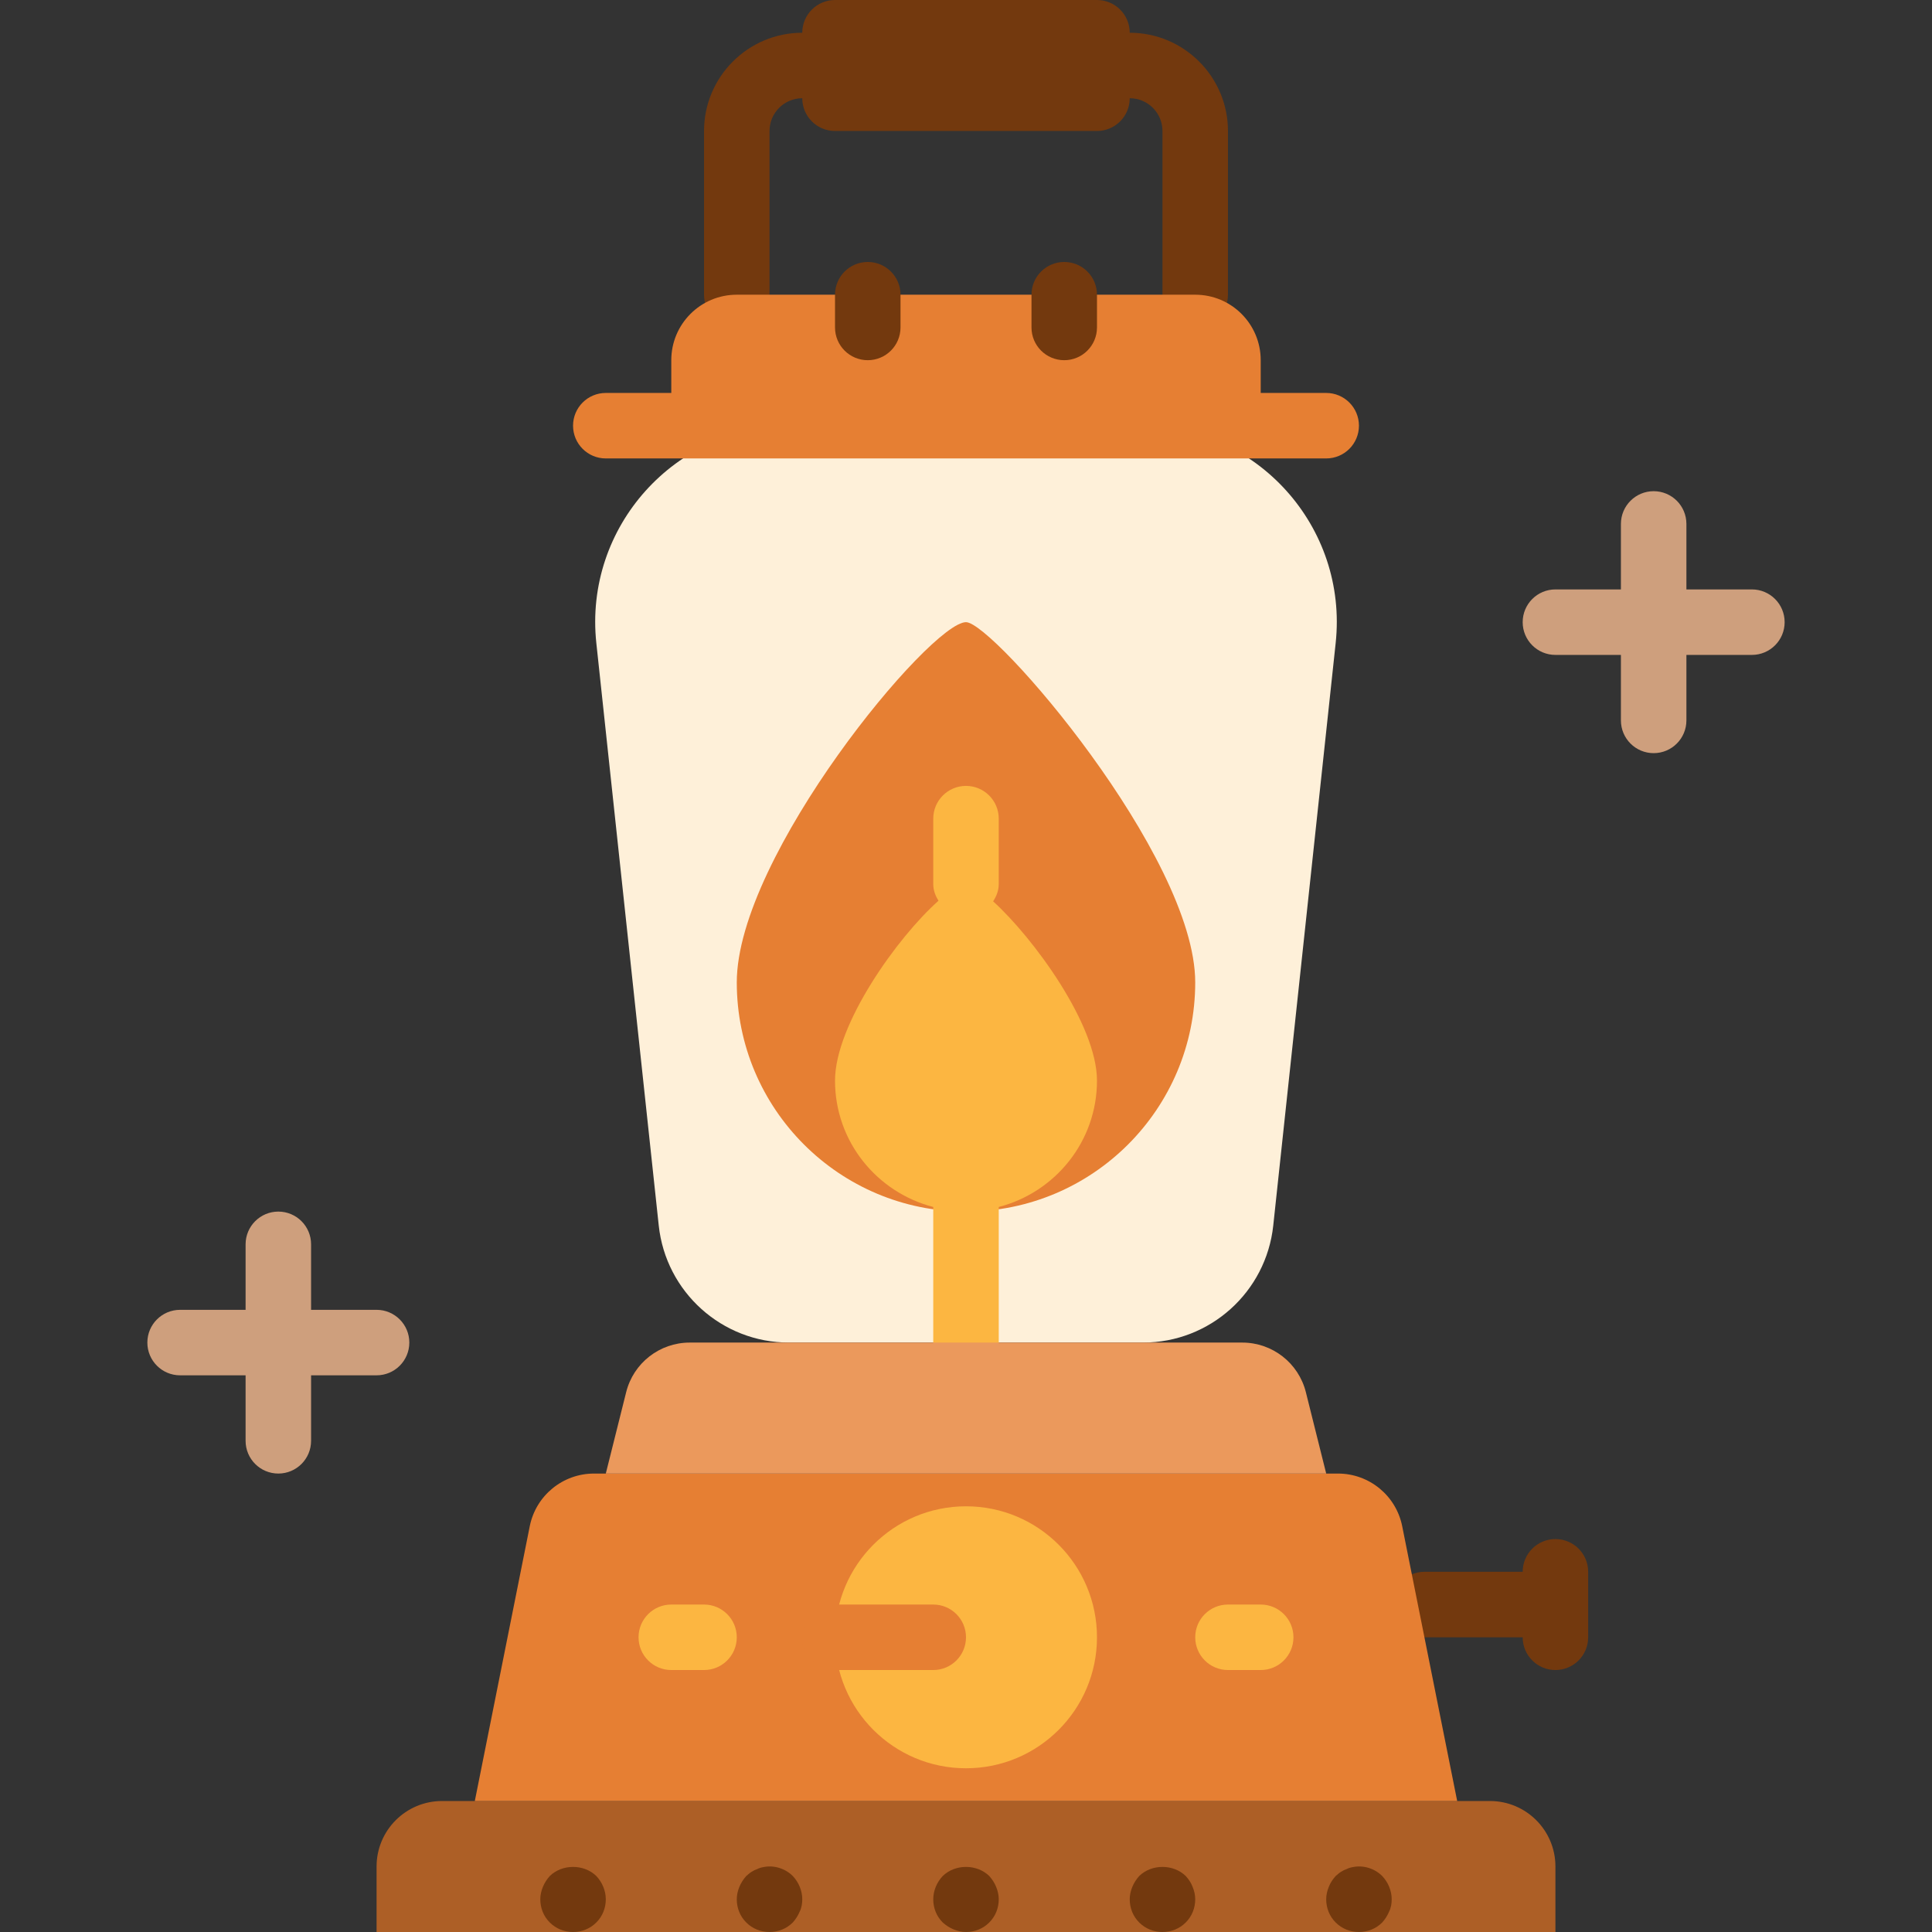
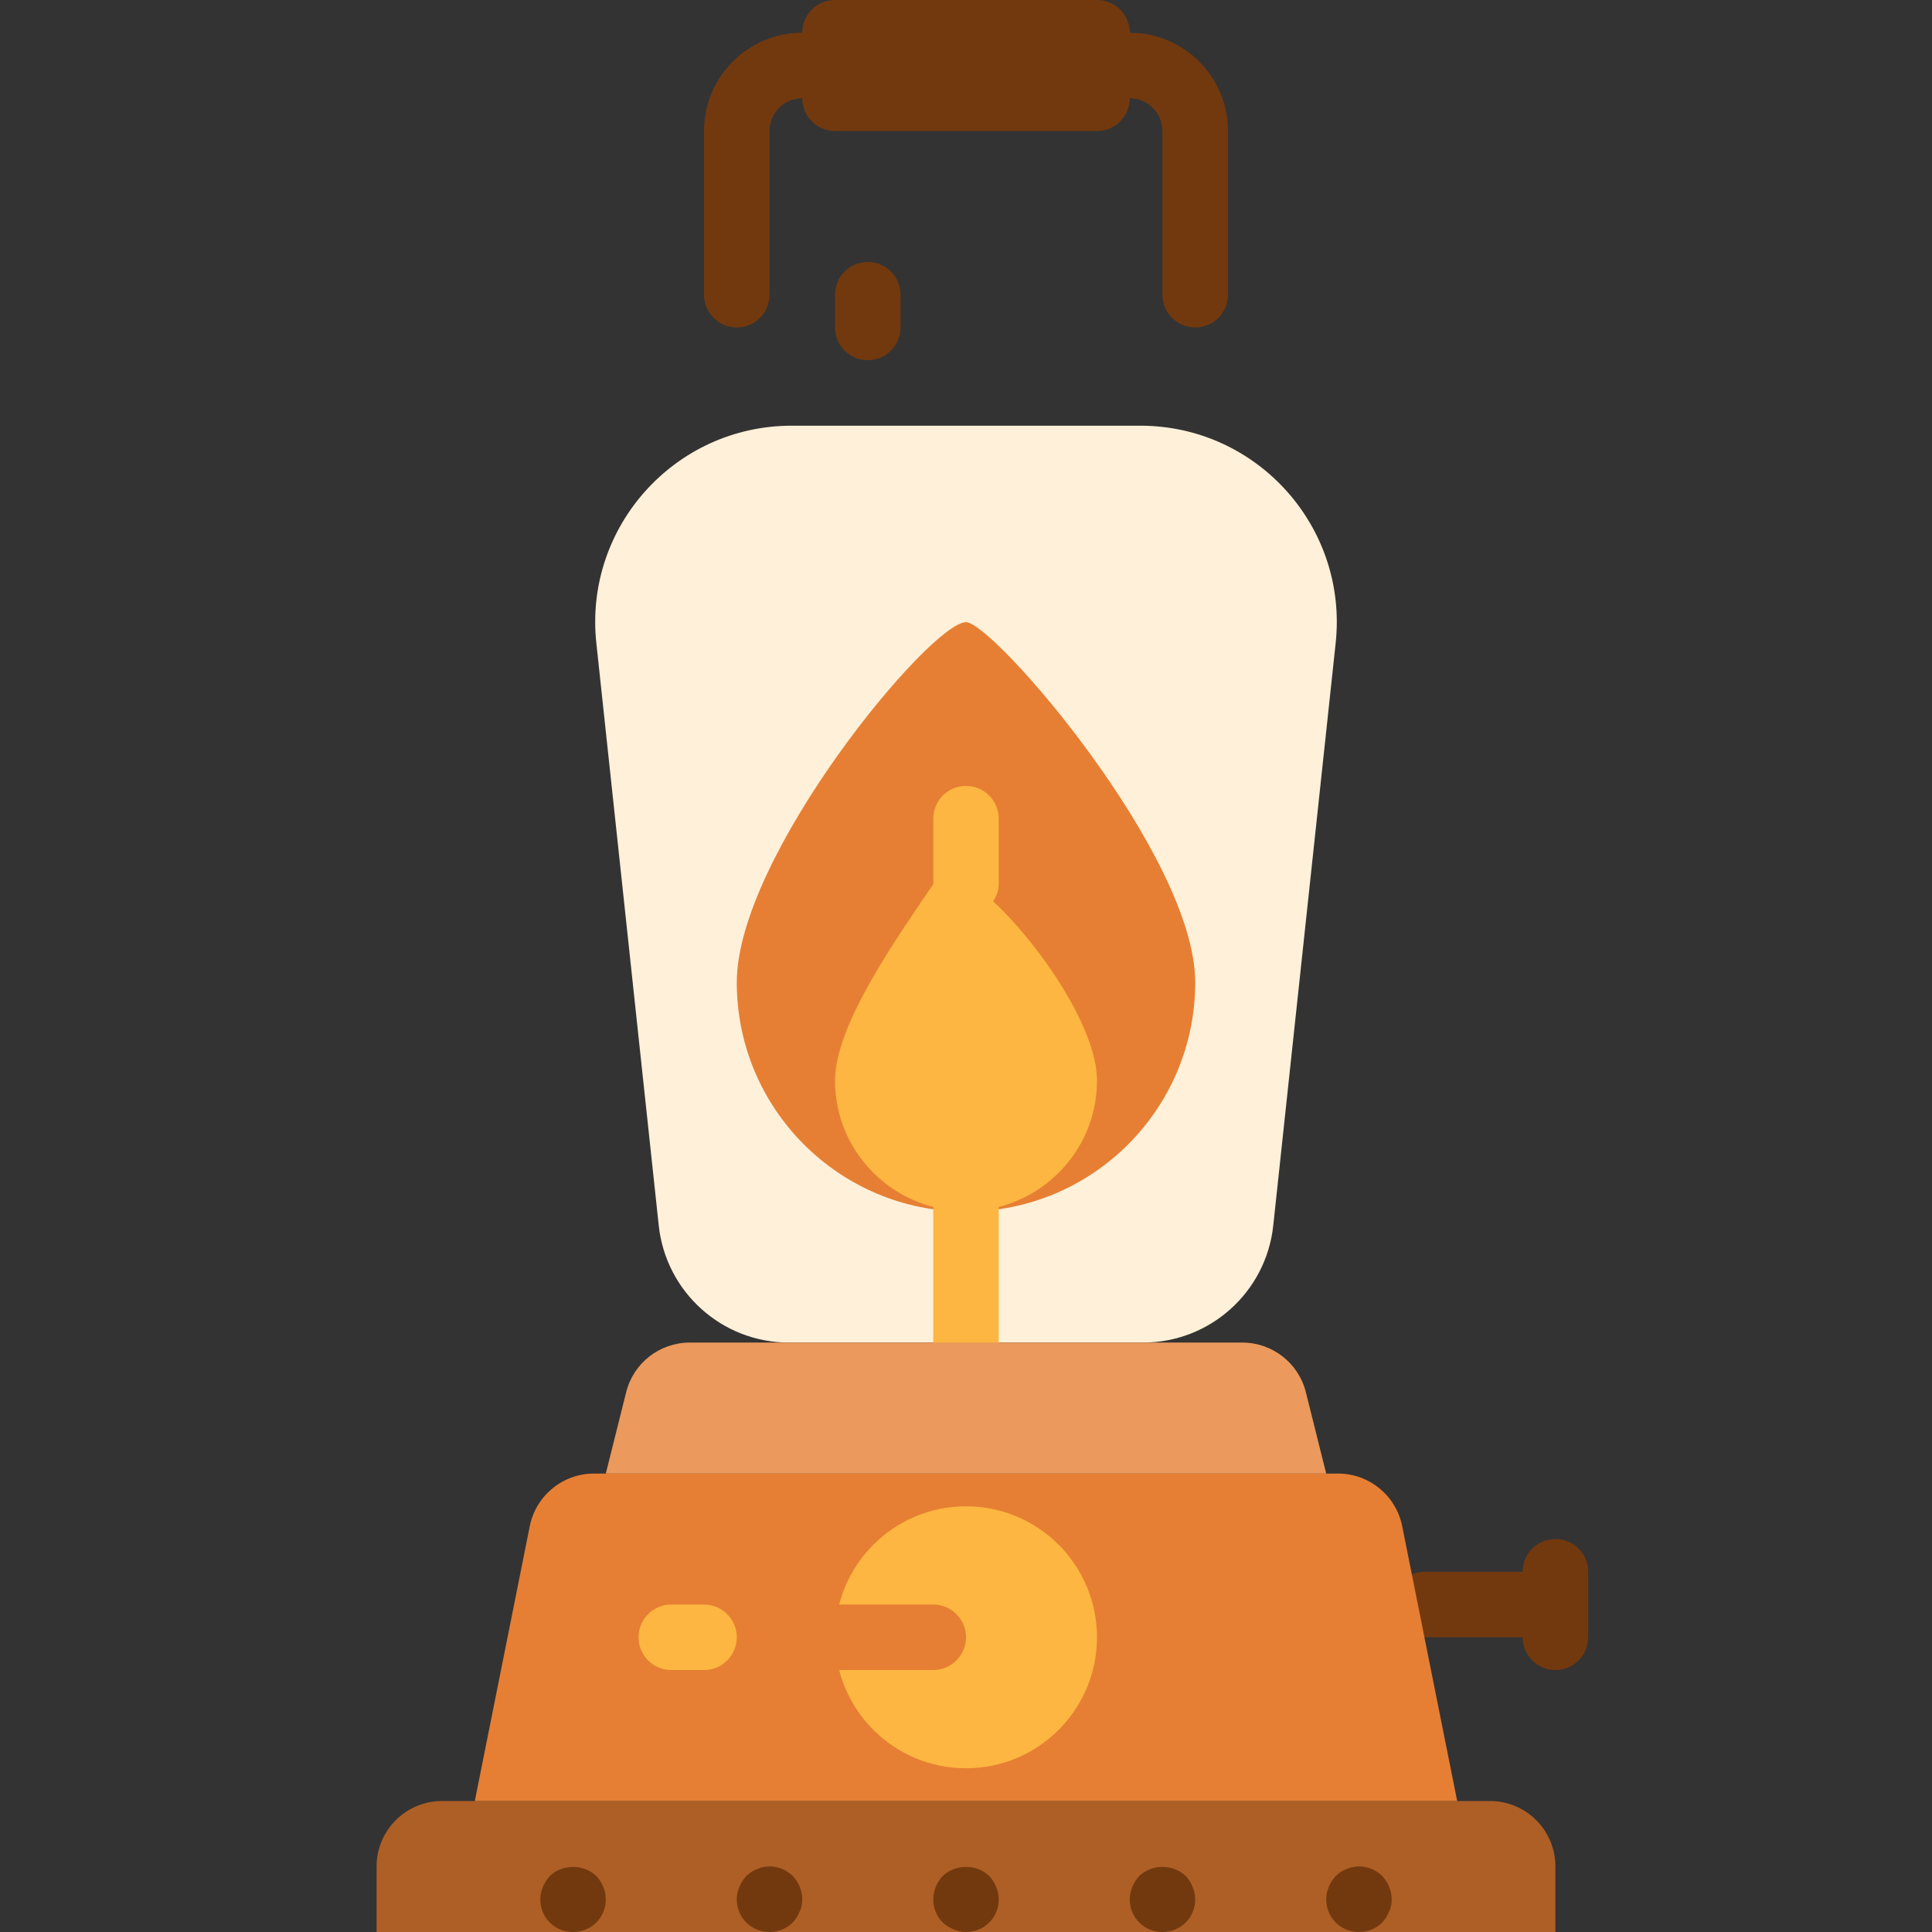
<svg xmlns="http://www.w3.org/2000/svg" height="800px" width="800px" version="1.1" id="Layer_1" viewBox="0 0 472 472" xml:space="preserve">
  <rect x="0" y="0" width="472" height="472" fill="#333333" stroke="none" />
  <g>
    <path style="fill:#73390E;" d="M276,8c0-4.424-3.584-8-8-8h-64c-4.416,0-8,3.576-8,8c-13.232,0-24,10.768-24,24v40   c0,4.424,3.584,8,8,8s8-3.576,8-8V32c0-4.416,3.592-8,8-8c0,4.424,3.584,8,8,8h64c4.416,0,8-3.576,8-8c4.408,0,8,3.584,8,8v40   c0,4.424,3.584,8,8,8s8-3.576,8-8V32C300,18.768,289.232,8,276,8z" />
    <path style="fill:#73390E;" d="M380,376c-4.416,0-8,3.576-8,8h-24c-4.416,0-8,3.576-8,8s3.584,8,8,8h24c0,4.424,3.584,8,8,8   s8-3.576,8-8v-16C388,379.576,384.416,376,380,376z" />
  </g>
  <path style="fill:#FEF0D9;" d="M279.248,328h-86.496c-16.352,0-30.072-12.328-31.816-28.592l-15.248-142.296  c-3.04-28.368,19.2-53.112,47.728-53.112h85.168c28.536,0,50.768,24.744,47.728,53.112l-15.248,142.296  C309.32,315.672,295.6,328,279.248,328z" />
  <path style="fill:#E67F33;" d="M292,240c0,30.928-25.072,56-56,56s-56-25.072-56-56s47.336-88,56-88  C242.664,152,292,209.072,292,240z" />
  <path style="fill:#AD5F26;" d="M380,472H92v-16c0-8.84,7.16-16,16-16h256c8.84,0,16,7.16,16,16V472z" />
  <path style="fill:#E67F33;" d="M356,440H116l13.424-67.136c1.496-7.48,8.064-12.864,15.696-12.864h181.76  c7.624,0,14.192,5.384,15.688,12.864L356,440z" />
  <circle style="fill:#FCB641;" cx="236" cy="400" r="32" />
  <path style="fill:#E67F33;" d="M228,408h-24c-4.416,0-8-3.576-8-8s3.584-8,8-8h24c4.416,0,8,3.576,8,8S232.416,408,228,408z" />
  <g>
    <path style="fill:#73390E;" d="M140,472c-2.16,0-4.16-0.808-5.68-2.32c-1.52-1.52-2.32-3.52-2.32-5.68c0-1.04,0.24-2.08,0.64-3.04   c0.4-0.96,0.96-1.84,1.68-2.64c3.04-2.96,8.32-2.96,11.36,0c1.44,1.512,2.32,3.6,2.32,5.68c0,2.16-0.8,4.16-2.32,5.68   C144.16,471.192,142.16,472,140,472z" />
    <path style="fill:#73390E;" d="M188,472c-2.16,0-4.16-0.808-5.68-2.32c-1.52-1.52-2.32-3.52-2.32-5.68c0-1.04,0.24-2.08,0.64-3.04   c0.4-0.96,0.96-1.84,1.68-2.64c0.4-0.32,0.8-0.72,1.2-0.96c0.48-0.32,0.96-0.56,1.44-0.72c0.48-0.24,0.96-0.4,1.52-0.488   c2.56-0.552,5.36,0.32,7.2,2.168c1.44,1.512,2.32,3.6,2.32,5.68c0,1.04-0.16,2.08-0.64,3.04c-0.4,0.96-0.96,1.832-1.68,2.64   C192.16,471.192,190.16,472,188,472z" />
    <path style="fill:#73390E;" d="M236,472c-1.04,0-2.08-0.24-3.04-0.64c-0.96-0.4-1.84-0.96-2.64-1.68   c-1.52-1.52-2.32-3.52-2.32-5.68c0-2.08,0.88-4.168,2.32-5.68c3.04-2.96,8.32-2.96,11.36,0c0.72,0.8,1.28,1.68,1.68,2.64   c0.4,0.96,0.64,2,0.64,3.04c0,2.16-0.8,4.16-2.32,5.68C240.16,471.192,238.16,472,236,472z" />
    <path style="fill:#73390E;" d="M284,472c-2.16,0-4.16-0.808-5.68-2.32c-1.52-1.52-2.32-3.52-2.32-5.68c0-1.04,0.24-2.08,0.64-3.04   c0.4-0.96,0.96-1.84,1.68-2.64c3.04-2.96,8.32-2.96,11.36,0c0.72,0.8,1.28,1.6,1.68,2.64c0.4,0.96,0.64,2,0.64,3.04   c0,2.16-0.8,4.16-2.32,5.68C288.16,471.192,286.16,472,284,472z" />
    <path style="fill:#73390E;" d="M332,472c-2.16,0-4.16-0.808-5.68-2.32c-1.52-1.52-2.32-3.52-2.32-5.68c0-1.04,0.24-2.08,0.64-3.04   c0.4-1.04,0.96-1.84,1.68-2.64c0.4-0.32,0.8-0.72,1.2-0.96c0.48-0.32,0.96-0.56,1.44-0.72c0.48-0.24,0.96-0.4,1.52-0.488   c2.56-0.552,5.36,0.32,7.2,2.168c1.44,1.512,2.32,3.6,2.32,5.68c0,1.04-0.16,2.08-0.64,3.04c-0.4,0.96-0.96,1.832-1.68,2.64   C336.16,471.192,334.16,472,332,472z" />
  </g>
  <g>
-     <path style="fill:#FCB641;" d="M308,408h-8c-4.416,0-8-3.576-8-8s3.584-8,8-8h8c4.416,0,8,3.576,8,8S312.416,408,308,408z" />
    <path style="fill:#FCB641;" d="M172,408h-8c-4.416,0-8-3.576-8-8s3.584-8,8-8h8c4.416,0,8,3.576,8,8S176.416,408,172,408z" />
  </g>
-   <path style="fill:#E67F33;" d="M324,96h-16v-8c0-8.84-7.16-16-16-16H180c-8.84,0-16,7.16-16,16v8h-16c-4.416,0-8,3.576-8,8  s3.584,8,8,8h176c4.416,0,8-3.576,8-8S328.416,96,324,96z" />
  <g>
-     <path style="fill:#CE9F7D;" d="M92,320H76v-16c0-4.424-3.584-8-8-8s-8,3.576-8,8v16H44c-4.416,0-8,3.576-8,8s3.584,8,8,8h16v16   c0,4.424,3.584,8,8,8s8-3.576,8-8v-16h16c4.416,0,8-3.576,8-8S96.416,320,92,320z" />
-     <path style="fill:#CE9F7D;" d="M428,144h-16v-16c0-4.424-3.584-8-8-8s-8,3.576-8,8v16h-16c-4.416,0-8,3.576-8,8s3.584,8,8,8h16v16   c0,4.424,3.584,8,8,8s8-3.576,8-8v-16h16c4.416,0,8-3.576,8-8S432.416,144,428,144z" />
-   </g>
-   <path style="fill:#FCB641;" d="M268,264c0-13.68-15.544-34.88-25.368-43.792c0.792-1.24,1.368-2.624,1.368-4.208v-16  c0-4.424-3.584-8-8-8s-8,3.576-8,8v16c0,1.52,0.536,2.856,1.272,4.064C219.32,228.88,204,250.248,204,264  c0,14.896,10.224,27.296,24,30.872V328c0,4.424,3.584,8,8,8c4.416,0,8-3.576,8-8v-33.128C257.776,291.296,268,278.896,268,264z" />
+     </g>
+   <path style="fill:#FCB641;" d="M268,264c0-13.68-15.544-34.88-25.368-43.792c0.792-1.24,1.368-2.624,1.368-4.208v-16  c0-4.424-3.584-8-8-8s-8,3.576-8,8v16C219.32,228.88,204,250.248,204,264  c0,14.896,10.224,27.296,24,30.872V328c0,4.424,3.584,8,8,8c4.416,0,8-3.576,8-8v-33.128C257.776,291.296,268,278.896,268,264z" />
  <path style="fill:#EB995C;" d="M303.504,328H168.496c-7.344,0-13.744,5-15.52,12.12L148,360h176l-4.968-19.88  C317.248,333,310.848,328,303.504,328z" />
  <g>
    <path style="fill:#73390E;" d="M212,88c-4.416,0-8-3.576-8-8v-8c0-4.424,3.584-8,8-8s8,3.576,8,8v8C220,84.424,216.416,88,212,88z" />
-     <path style="fill:#73390E;" d="M260,88c-4.416,0-8-3.576-8-8v-8c0-4.424,3.584-8,8-8s8,3.576,8,8v8C268,84.424,264.416,88,260,88z" />
  </g>
</svg>